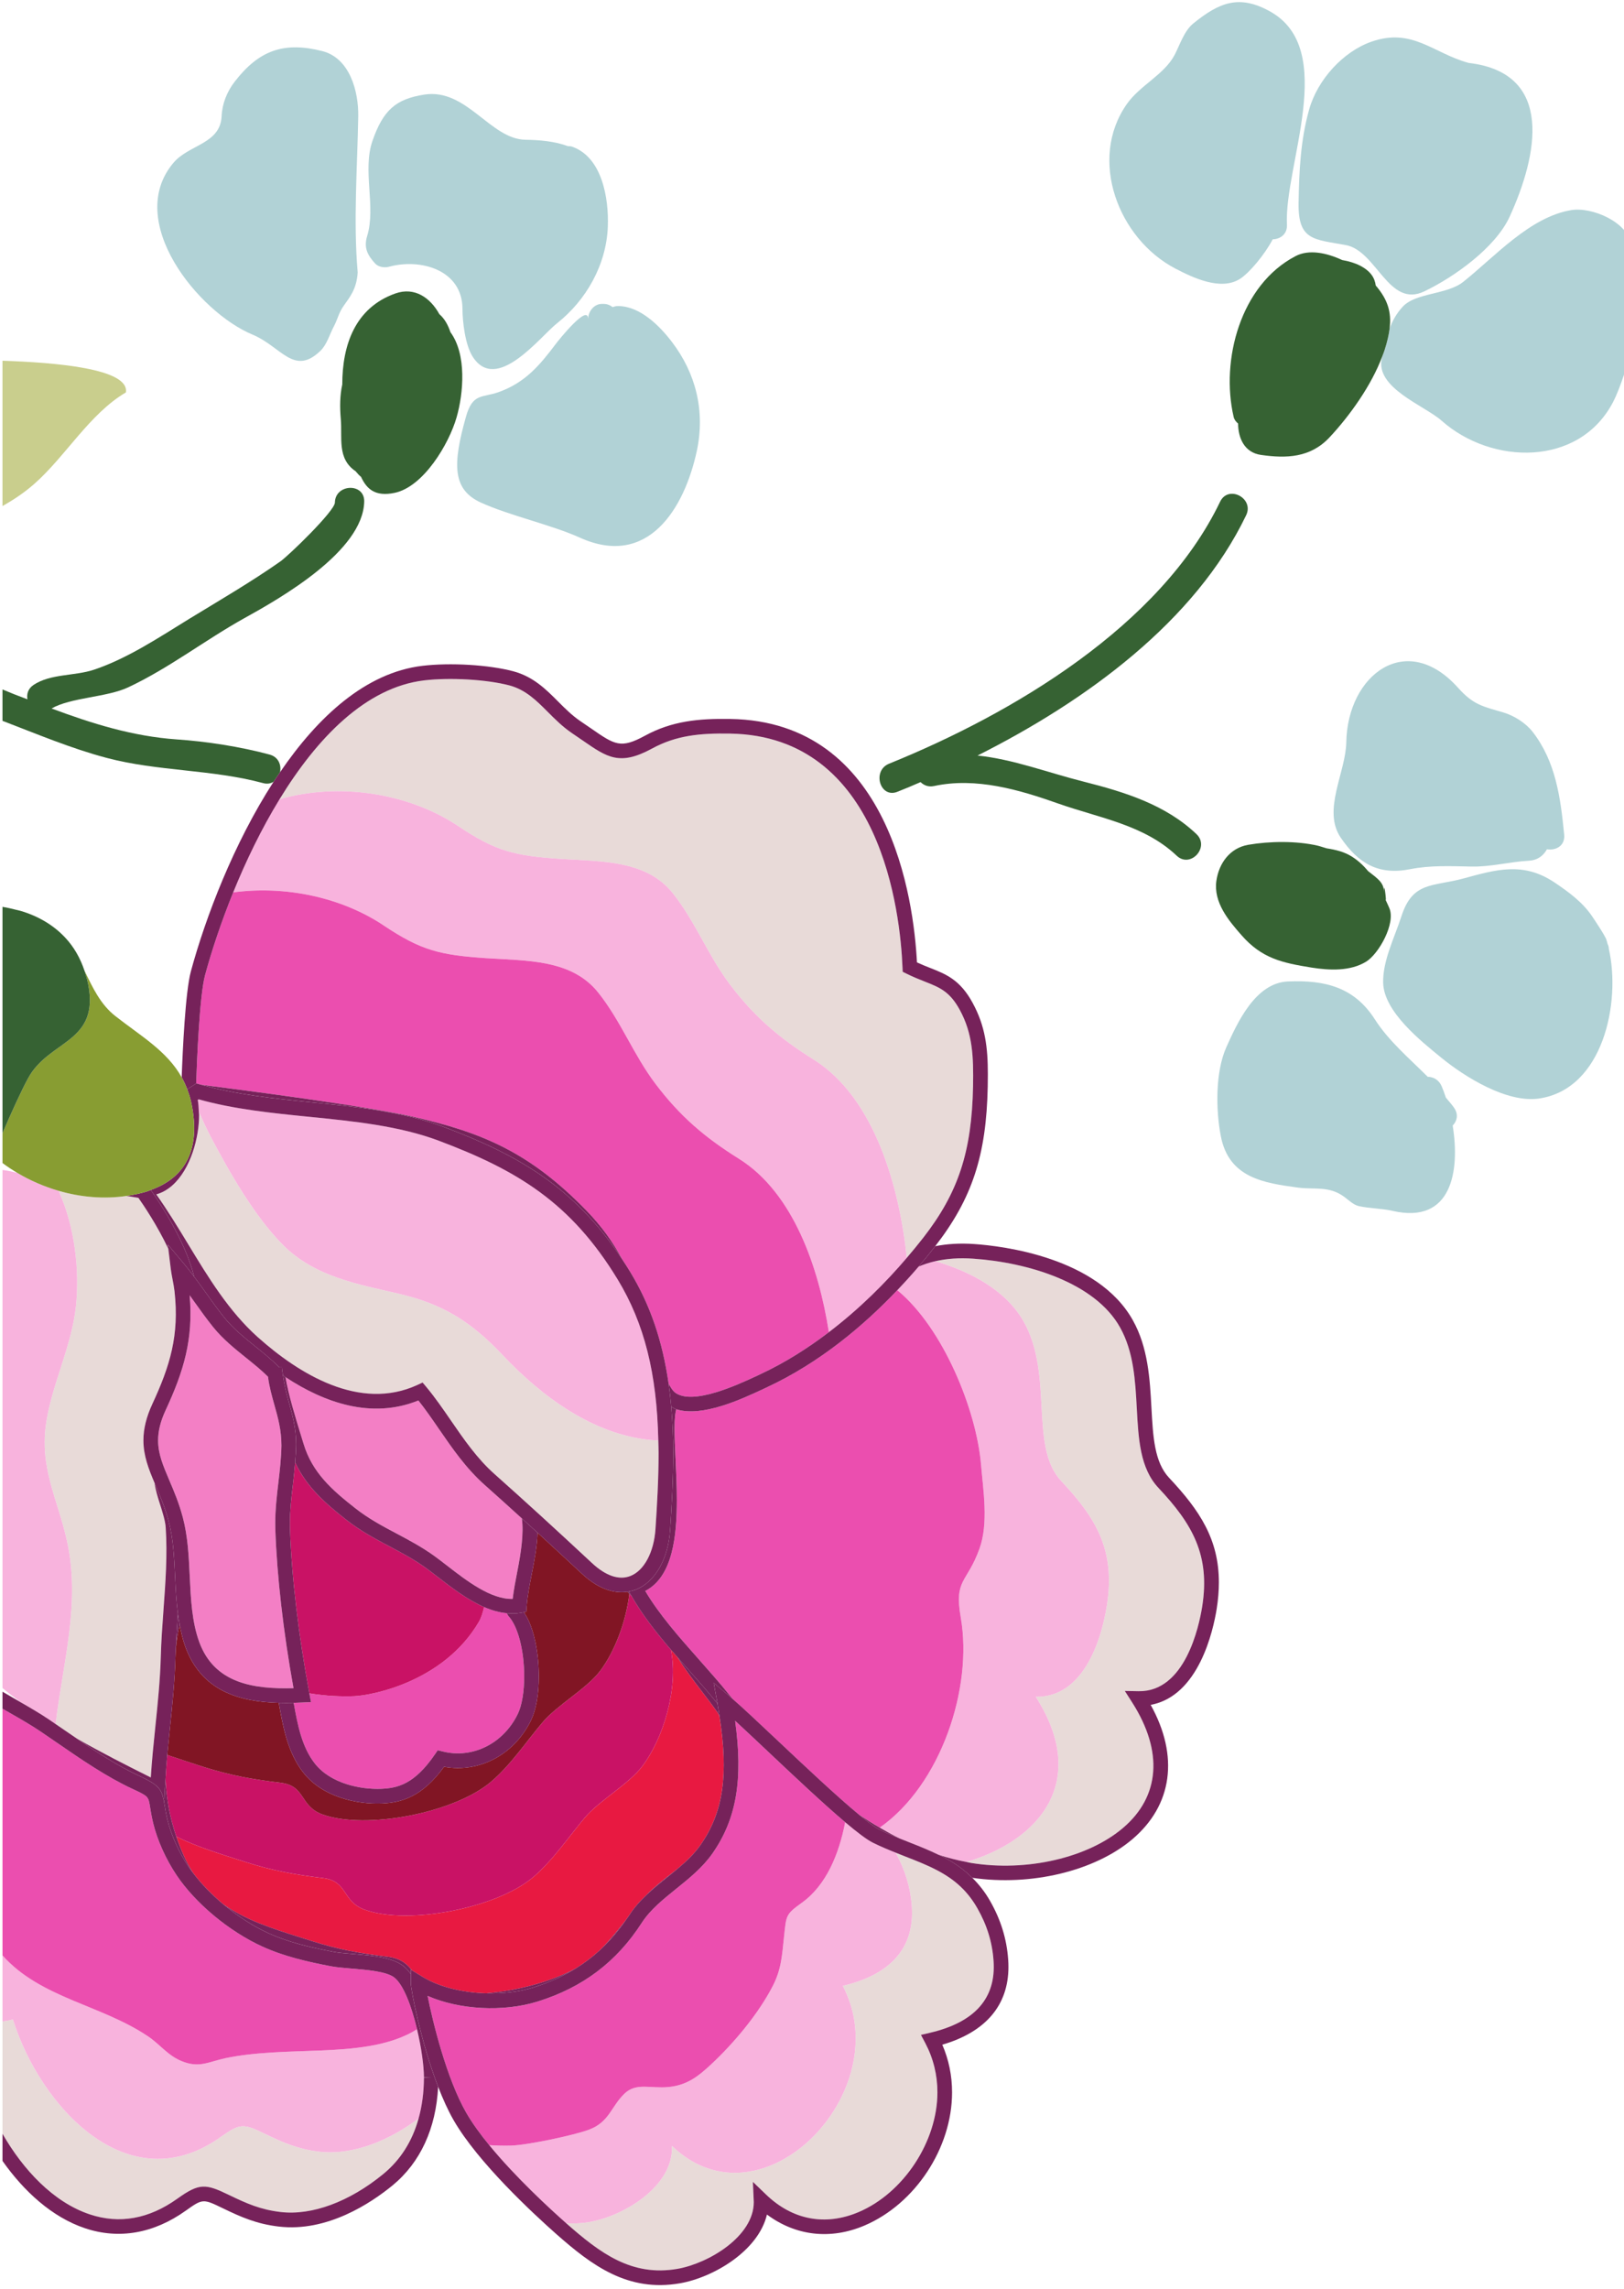
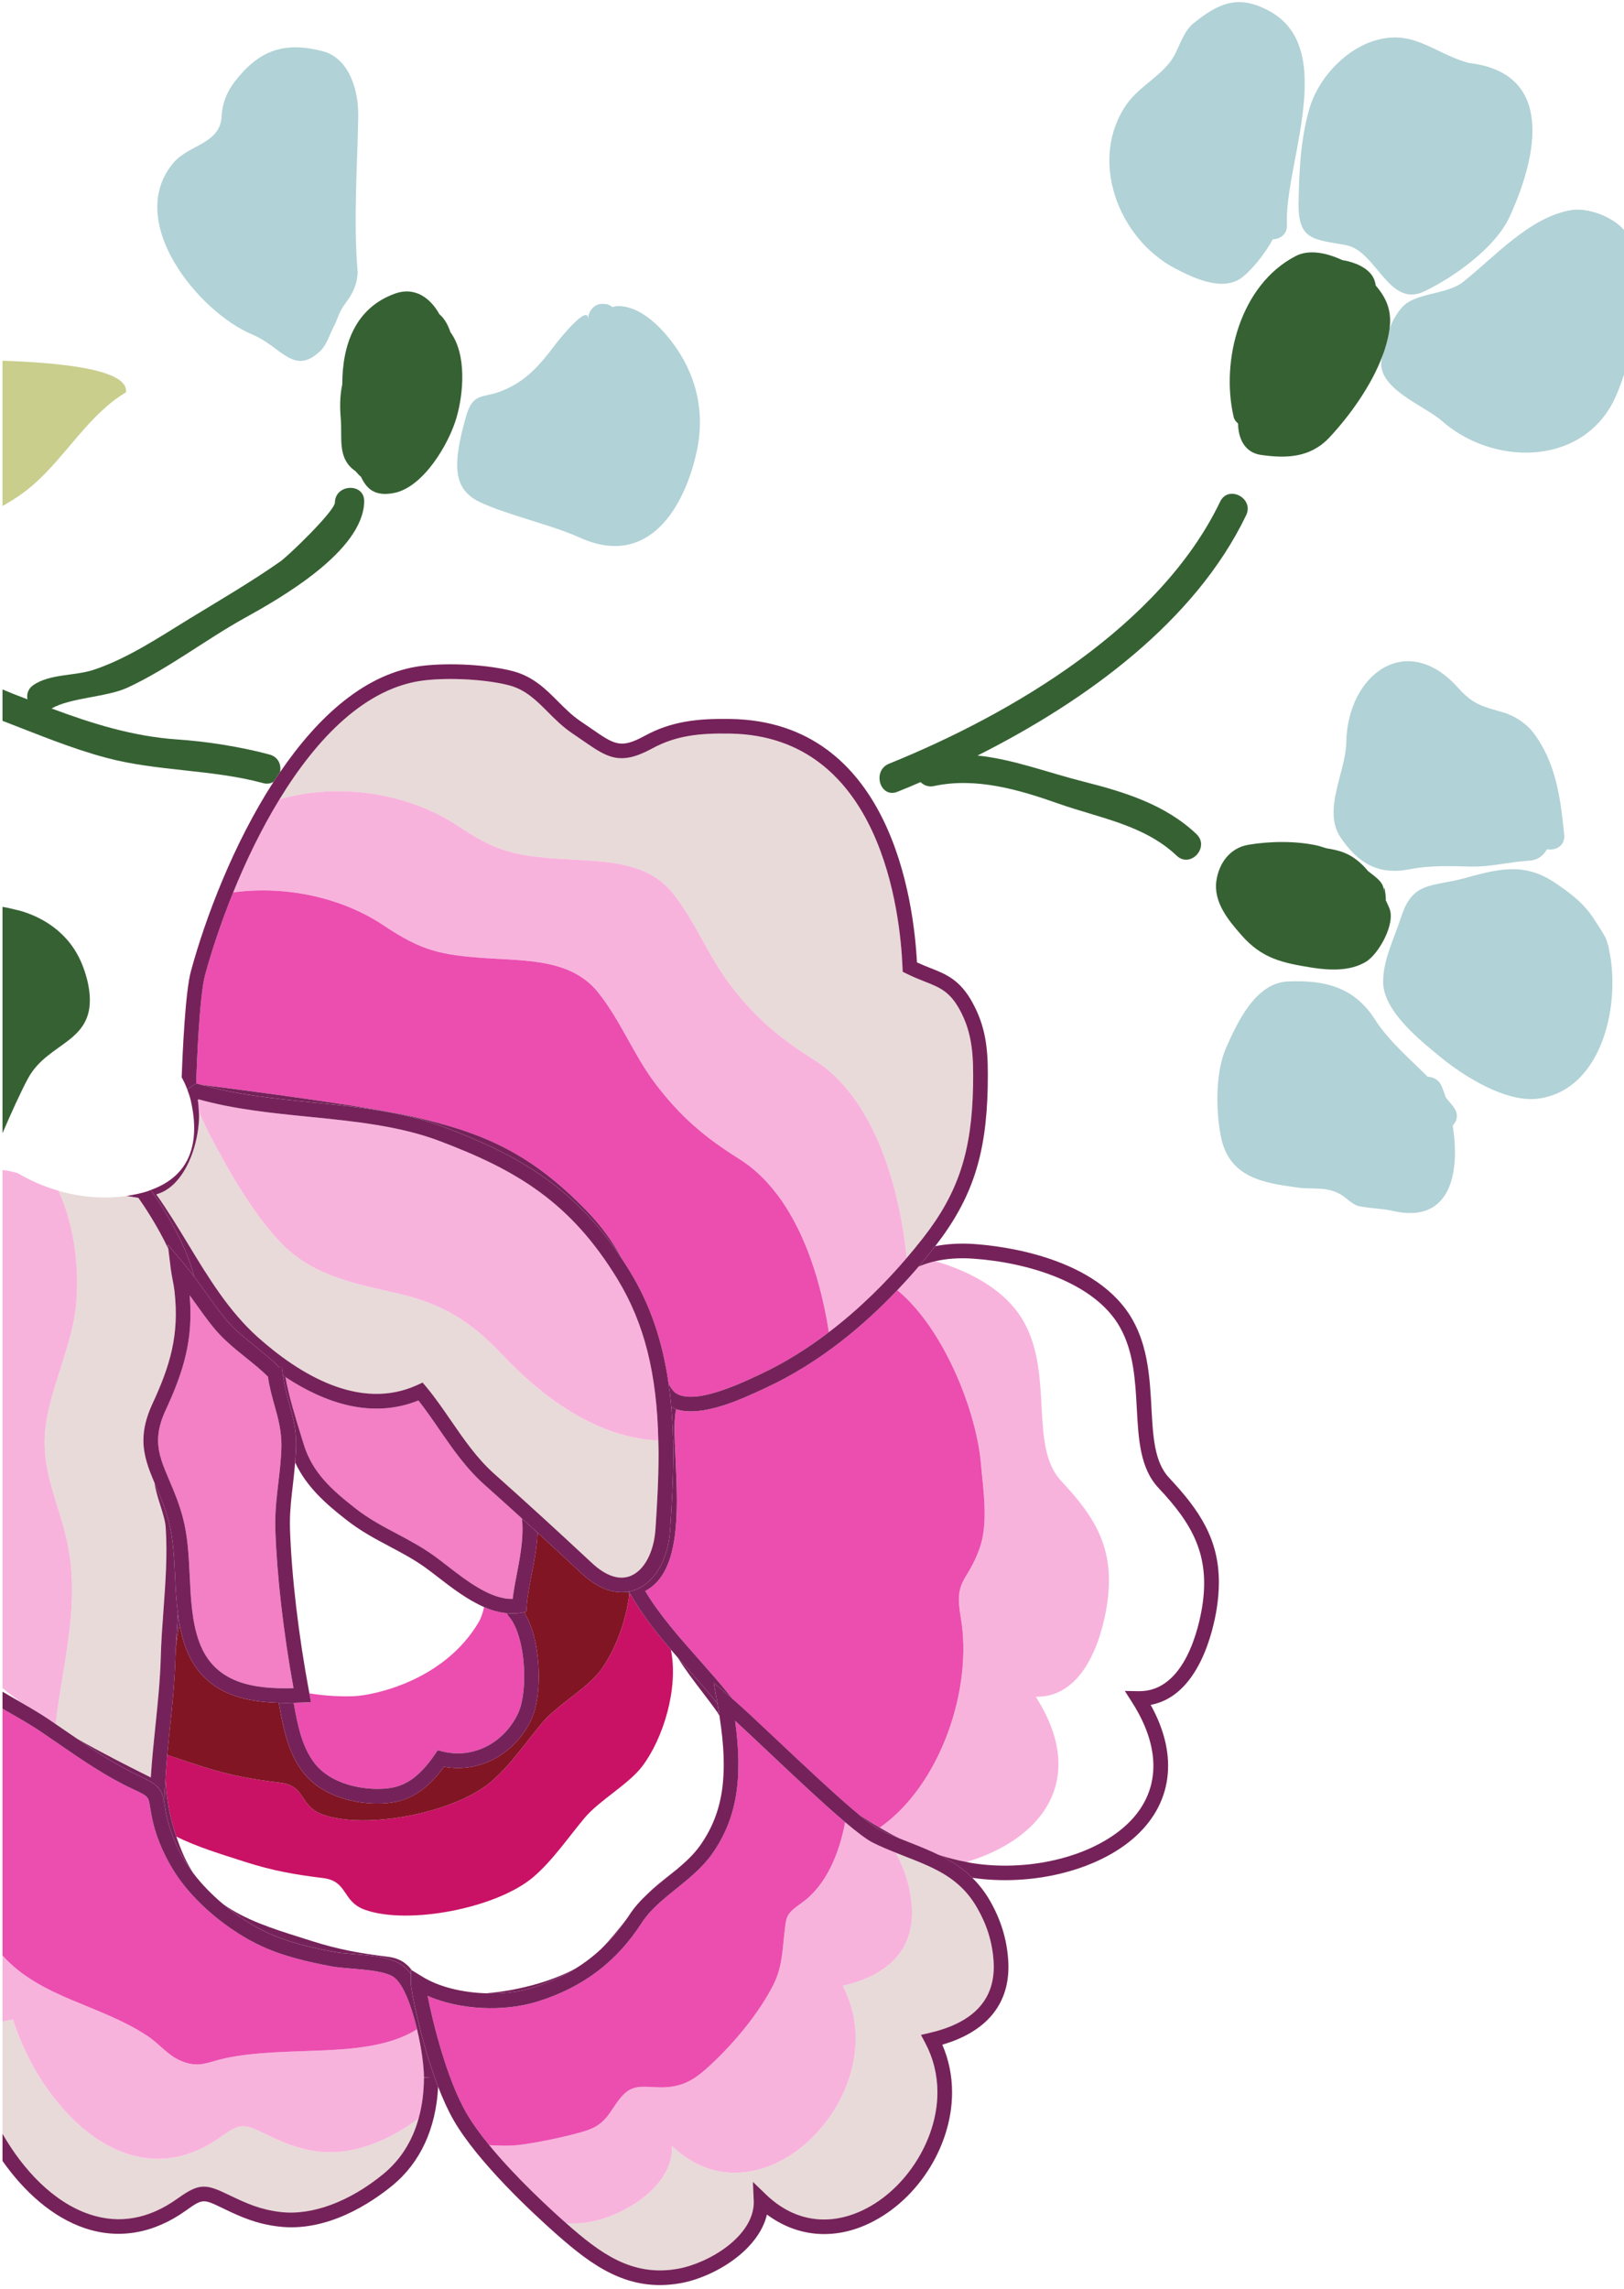
<svg xmlns="http://www.w3.org/2000/svg" width="345" height="486" viewBox="0 0 345 486" fill="none">
  <path d="M55.903 166.284C56.788 166.523 57.519 166.361 58.108 166.007C58.562 165.311 59.035 164.641 59.497 163.96C59.801 162.459 59.174 160.732 57.269 160.22C51.105 158.55 43.833 157.426 37.53 157.003C28.172 156.345 19.549 153.644 10.953 150.435C15.077 148.076 22.7 148.072 27.21 145.956C35.917 141.877 43.552 135.909 51.89 131.272C59.532 127.047 77.17 117.039 77.371 106.485C77.444 102.464 71.218 102.718 71.145 106.708C71.114 108.52 61.252 118.047 59.524 119.24C53.402 123.534 46.622 127.486 40.219 131.392C33.816 135.324 27.121 139.807 19.96 142.204C15.893 143.566 10.752 143.024 7.135 145.429C5.943 146.225 5.631 147.403 5.831 148.488C4.958 148.153 4.104 147.822 3.219 147.495C2.31 147.141 1.429 146.756 0.529 146.395V153.059C7.851 155.856 15.081 158.923 22.677 160.932C33.543 163.806 45.045 163.348 55.903 166.284Z" fill="#366233" />
-   <path d="M66.112 412.113C71.914 413.975 76.64 414.783 82.381 415.491C85.163 415.83 86.536 417.096 87.506 418.373L89.653 419.682C93.174 421.886 98.211 423.106 103.305 423.252C109.997 422.698 117.319 420.732 122.429 417.892C124.133 416.827 125.727 415.626 127.212 414.291C127.393 414.118 127.581 413.96 127.754 413.779C127.816 413.725 127.87 413.664 127.931 413.606C129.694 411.797 131.321 409.766 132.907 407.753C133.164 407.38 133.438 407.034 133.68 406.653C134.746 404.998 136.058 403.559 137.478 402.228C138.963 400.708 140.818 399.246 142.638 397.826C143.057 397.499 143.477 397.168 143.896 396.841C145.755 395.279 147.463 393.678 148.791 391.781C153.674 384.809 154.797 376.867 152.835 364.357C152.685 364.099 152.558 363.807 152.388 363.565C151.319 362.052 150.211 360.606 149.11 359.163C147.405 356.931 145.639 354.618 144.069 352.117C144.019 352.04 143.965 351.956 143.911 351.879C143.446 351.348 142.98 350.821 142.522 350.282C144.192 358.524 140.879 369.163 136.466 375.016C133.611 378.81 127.377 382.257 124.257 385.932C120.713 390.142 117.484 394.975 113.313 398.557C105.498 405.198 86.752 408.8 77.548 405.525C72.596 403.759 73.969 399.45 68.671 398.788C62.553 398.045 57.87 397.206 52.109 395.359C46.888 393.686 41.913 392.185 37.461 389.984C37.942 391.373 38.469 392.762 39.096 394.159C39.693 395.467 40.354 396.645 41.059 397.741C42.775 400.011 44.96 402.278 47.419 404.329C52.056 407.634 57.67 409.454 63.799 411.382L66.112 412.113Z" fill="#E81941" />
  <path d="M133.704 338.419C132.949 344.591 130.502 350.798 127.497 354.788C124.646 358.57 118.385 362.022 115.272 365.704C111.729 369.906 108.508 374.75 104.333 378.317C96.529 384.97 77.771 388.564 68.563 385.294C63.611 383.531 64.996 379.214 59.686 378.556C53.564 377.81 48.901 376.975 43.141 375.147C40.528 374.293 38 373.485 35.537 372.638C35.379 374.366 35.264 376.101 35.16 377.844C35.383 382.061 36.107 386.048 37.461 389.98C41.913 392.181 46.888 393.682 52.11 395.356C57.87 397.203 62.553 398.041 68.671 398.784C73.969 399.446 72.596 403.756 77.548 405.522C86.752 408.796 105.499 405.195 113.314 398.553C117.485 394.971 120.713 390.138 124.257 385.928C127.378 382.254 133.611 378.806 136.466 375.012C140.88 369.159 144.193 358.52 142.523 350.278C139.36 346.607 136.42 342.829 134.177 338.919C134.023 338.754 133.865 338.588 133.704 338.419Z" fill="#C91265" />
  <path d="M59.684 378.555C64.994 379.213 63.609 383.531 68.561 385.293C77.769 388.564 96.527 384.97 104.33 378.317C108.505 374.75 111.726 369.905 115.27 365.703C118.383 362.021 124.643 358.57 127.495 354.787C130.5 350.797 132.947 344.59 133.701 338.418C133.563 338.276 133.432 338.134 133.293 337.991C130.977 338.334 127.56 337.853 123.577 334.117C120.276 331.038 117.186 328.191 114.189 325.443C114.096 328.287 113.538 331.265 112.973 334.163C112.492 336.602 112.045 338.903 111.891 341.035L111.803 342.239L111.291 342.332C113.565 345.645 114.466 351.397 114.466 355.957C114.466 359.755 113.873 363.064 112.8 365.284C109.267 372.572 101.791 376.516 94.338 375.146C89.605 381.637 85.222 382.738 81.182 382.934C75.768 383.161 68.542 381.572 64.471 376.424C61.096 372.168 60.096 366.542 59.218 361.571C50.853 361.348 42.807 359.07 39.383 349.685C38.832 348.177 38.474 346.61 38.178 345.025L37.893 346.295C37.639 347.476 37.489 348.696 37.355 349.923C37.328 350.57 37.285 351.22 37.266 351.867C37.128 357.003 36.604 362.06 36.096 366.942C35.904 368.816 35.712 370.721 35.535 372.637C37.997 373.484 40.526 374.292 43.138 375.146C48.898 376.974 53.562 377.809 59.684 378.555Z" fill="#811524" />
  <path d="M127.754 413.778C127.581 413.959 127.392 414.117 127.211 414.29C127.396 414.125 127.573 413.948 127.754 413.778Z" fill="#76225A" />
  <path d="M132.906 407.75C131.321 409.762 129.693 411.794 127.931 413.603C129.755 411.875 131.406 409.916 132.906 407.75Z" fill="#76225A" />
  <path d="M113.299 422.017C116.646 420.974 119.682 419.6 122.43 417.888C117.32 420.728 109.997 422.694 103.306 423.248C106.761 423.348 110.24 422.971 113.299 422.017Z" fill="#76225A" />
  <path d="M146.245 354.533C145.467 353.656 144.69 352.767 143.913 351.878C143.967 351.955 144.021 352.039 144.071 352.116C145.641 354.618 147.407 356.93 149.111 359.162C150.212 360.605 151.32 362.052 152.39 363.564C152.559 363.806 152.686 364.099 152.836 364.356C152.701 363.487 152.586 362.644 152.417 361.725C152.409 361.709 152.394 361.694 152.382 361.678C150.508 359.343 148.396 356.961 146.245 354.533Z" fill="#76225A" />
  <path d="M137.48 402.229C138.827 400.963 140.266 399.797 141.69 398.654C142.444 398.042 143.179 397.442 143.898 396.842C143.479 397.169 143.06 397.499 142.64 397.827C140.82 399.246 138.966 400.709 137.48 402.229Z" fill="#76225A" />
  <path d="M37.461 389.984C36.106 386.052 35.383 382.066 35.16 377.848C35.114 378.549 35.044 379.245 35.014 379.942L34.906 382.339L34.786 382.281C34.848 382.577 34.902 382.881 34.96 383.231C35.083 384.024 35.241 385.025 35.552 386.329C36.356 389.646 38.011 393.332 40.093 396.43C40.385 396.868 40.728 397.303 41.059 397.742C40.354 396.645 39.693 395.468 39.096 394.159C38.469 392.763 37.942 391.374 37.461 389.984Z" fill="#76225A" />
  <path d="M87.506 418.37C86.536 417.092 85.163 415.826 82.381 415.488C76.64 414.78 71.914 413.972 66.112 412.109L63.799 411.378C57.67 409.45 52.056 407.63 47.419 404.325C50.393 406.807 53.722 408.973 56.969 410.462C61.14 412.363 65.558 413.429 70.902 414.449C71.957 414.649 73.369 414.761 74.896 414.887C78.81 415.211 83.246 415.58 85.628 417.404C86.209 417.846 86.756 418.451 87.271 419.155V418.22L87.506 418.37Z" fill="#76225A" />
  <path d="M134.178 338.919C133.993 338.588 133.762 338.265 133.581 337.934C133.485 337.953 133.397 337.976 133.297 337.992C133.435 338.134 133.566 338.276 133.704 338.419C133.866 338.588 134.024 338.753 134.178 338.919Z" fill="#76225A" />
  <path d="M38.182 345.028C38.039 344.255 37.897 343.478 37.793 342.693C37.62 345.113 37.466 347.526 37.358 349.927C37.493 348.699 37.643 347.48 37.897 346.298L38.182 345.028Z" fill="#76225A" />
  <path d="M81.04 379.822C84.357 379.661 87.97 378.964 92.376 372.527L92.988 371.634L94.042 371.896C100.387 373.492 106.948 370.218 109.995 363.923C110.857 362.149 111.354 359.244 111.354 355.958C111.354 350.413 110.007 345.265 108.002 343.144L107.625 342.533C106.005 342.379 104.404 341.917 102.838 341.236C102.569 342.421 102.226 343.518 101.738 344.36C94.319 357.031 79.162 359.986 75.245 360.156C72.729 360.264 69.169 360.137 65.718 359.552C65.726 359.586 65.73 359.625 65.737 359.663L66.068 361.418L64.283 361.503C63.656 361.533 63.021 361.56 62.39 361.576C63.213 366.235 64.133 370.984 66.911 374.493C70.262 378.726 76.615 380.011 81.04 379.822Z" fill="#EB4EAF" />
-   <path d="M75.245 360.156C79.162 359.987 94.319 357.032 101.737 344.361C102.226 343.518 102.569 342.421 102.838 341.236C99.317 339.701 95.981 337.157 93.068 334.903C92.164 334.202 91.306 333.541 90.502 332.956C87.978 331.132 85.453 329.793 82.783 328.377C79.743 326.764 76.599 325.098 73.529 322.682C69.196 319.288 65.129 315.748 62.693 310.527C62.566 312.135 62.405 313.678 62.231 315.156C61.897 317.988 61.585 320.658 61.585 323.475L61.6 324.594C61.947 334.814 63.413 347.224 65.718 359.552C69.169 360.137 72.728 360.264 75.245 360.156Z" fill="#C91265" />
  <path d="M107.627 342.534L108.004 343.146C110.009 345.266 111.356 350.414 111.356 355.959C111.356 359.245 110.86 362.15 109.998 363.924C106.95 370.219 100.389 373.494 94.044 371.897L92.99 371.635L92.378 372.528C87.973 378.965 84.359 379.662 81.043 379.823C76.618 380.012 70.265 378.727 66.913 374.494C64.135 370.985 63.215 366.236 62.392 361.577C61.334 361.604 60.276 361.604 59.221 361.573C60.099 366.544 61.099 372.17 64.474 376.426C68.545 381.574 75.771 383.163 81.185 382.936C85.225 382.74 89.608 381.639 94.341 375.148C101.794 376.518 109.27 372.574 112.803 365.286C113.876 363.066 114.469 359.757 114.469 355.959C114.469 351.399 113.568 345.647 111.294 342.334L110.617 342.457C109.617 342.638 108.62 342.622 107.627 342.534Z" fill="#76225A" />
  <path d="M63.96 304.865L64.491 306.585C66.342 312.71 70.552 316.389 75.454 320.233C78.309 322.48 81.191 324.004 84.242 325.624C86.89 327.028 89.625 328.479 92.33 330.433C93.158 331.034 94.043 331.719 94.974 332.438C99.145 335.663 104.251 339.618 108.907 339.503C109.134 337.567 109.53 335.536 109.915 333.562C110.688 329.622 111.289 325.543 110.858 322.407C108.187 319.983 105.567 317.616 102.97 315.308C99.006 311.794 96.07 307.527 93.231 303.398C91.769 301.274 90.376 299.251 88.879 297.369C78.909 301.394 68.885 297.834 60.647 292.413C61.209 295.926 62.879 301.355 63.96 304.865Z" fill="#F37FC5" />
  <path d="M61.301 297.516C62.09 300.321 62.905 303.222 62.905 306.693C62.886 308.059 62.798 309.306 62.697 310.529C65.133 315.751 69.2 319.291 73.533 322.685C76.604 325.101 79.747 326.767 82.787 328.379C85.458 329.795 87.982 331.135 90.506 332.958C91.31 333.543 92.168 334.205 93.072 334.905C95.985 337.16 99.321 339.704 102.842 341.239C104.408 341.92 106.009 342.382 107.629 342.536C108.622 342.624 109.618 342.64 110.619 342.459L111.296 342.336L111.808 342.243L111.896 341.039C112.05 338.907 112.496 336.606 112.977 334.167C113.543 331.269 114.101 328.291 114.193 325.447C113.07 324.424 111.958 323.408 110.861 322.411C111.292 325.547 110.692 329.626 109.918 333.566C109.533 335.54 109.137 337.572 108.91 339.508C104.254 339.623 99.148 335.667 94.977 332.443C94.046 331.723 93.161 331.038 92.334 330.438C89.629 328.483 86.893 327.033 84.246 325.628C81.194 324.008 78.312 322.485 75.457 320.237C70.555 316.393 66.345 312.715 64.494 306.589L63.964 304.869C62.882 301.36 61.212 295.931 60.651 292.417C60.474 292.302 60.296 292.187 60.119 292.067C60.37 293.91 60.785 295.688 61.301 297.516Z" fill="#76225A" />
-   <path d="M217.506 280.677C223.859 292.028 218.595 307.169 225.448 314.472C232.878 322.376 237.011 329.163 235.129 340.965C233.917 348.606 230.004 360.462 220.034 360.273C231.531 378.266 220.788 390.775 205.312 395.358C205.647 395.423 205.986 395.512 206.324 395.57C218.137 397.482 231.1 394.488 238.577 388.128C246.423 381.448 247.158 371.898 240.516 361.489L238.95 359.042L241.859 359.096C251.744 359.284 254.719 345.378 255.396 341.107C257.124 330.183 253.283 323.561 246.099 315.927C242.186 311.76 241.851 305.58 241.497 299.035C241.178 293.132 240.847 287.025 237.934 281.839C232.601 272.307 218.333 268.056 206.763 267.255C203.692 267.04 201.068 267.255 198.709 267.79C206.436 270.083 213.801 274.081 217.506 280.677Z" fill="#E8DAD8" />
  <path d="M208.404 310.895C208.874 316.436 210.032 323.408 208.1 328.799C205.399 336.298 202.671 335.186 204.114 343.501C206.707 358.408 199.897 378.983 186.887 388.075C188.28 388.883 189.684 389.66 191.1 390.368C191.893 390.688 192.694 391.011 193.475 391.315C195.518 392.111 197.457 392.908 199.35 393.828C201.34 394.485 203.333 394.986 205.315 395.363C220.791 390.78 231.534 378.271 220.036 360.278C230.006 360.467 233.919 348.611 235.131 340.97C237.013 329.168 232.881 322.381 225.45 314.477C218.597 307.174 223.861 292.033 217.508 280.681C213.803 274.086 206.438 270.088 198.712 267.795C197.449 268.08 196.272 268.476 195.148 268.945C193.767 270.569 192.239 272.251 190.623 273.951C200.455 282.024 207.442 299.551 208.404 310.895Z" fill="#F8B3DD" />
  <path d="M143.511 309.74C143.642 312.514 143.784 315.508 143.784 318.471C143.784 326.009 142.976 334.786 137.073 337.814C140.029 342.824 144.365 347.715 148.575 352.467C150.76 354.933 152.907 357.357 154.812 359.735C155.081 360.07 155.374 360.416 155.651 360.755C157.913 362.721 161.319 365.926 165.274 369.655C170.819 374.884 177.799 381.46 182.528 385.362C183.963 386.312 185.414 387.22 186.884 388.075C199.894 378.982 206.704 358.408 204.111 343.501C202.668 335.186 205.396 336.298 208.097 328.799C210.029 323.408 208.871 316.435 208.401 310.894C207.439 299.551 200.451 282.024 190.62 273.951C183.475 281.474 174.132 289.377 162.769 294.645L162.327 294.853C157.544 297.092 149.187 300.986 143.661 299.239C143.449 299.99 143.295 301.179 143.295 303.333C143.295 305.2 143.399 307.389 143.511 309.74Z" fill="#EB4EAF" />
  <path d="M195.146 268.945C196.269 268.475 197.447 268.079 198.709 267.794C201.068 267.259 203.692 267.044 206.763 267.259C218.333 268.06 232.601 272.312 237.934 281.843C240.847 287.03 241.178 293.136 241.497 299.039C241.851 305.584 242.186 311.764 246.099 315.931C253.283 323.565 257.123 330.187 255.396 341.111C254.718 345.382 251.744 359.288 241.859 359.1L238.95 359.046L240.516 361.493C247.157 371.902 246.422 381.452 238.576 388.132C231.1 394.492 218.137 397.486 206.324 395.574C205.985 395.516 205.647 395.427 205.312 395.362C203.33 394.985 201.337 394.485 199.348 393.827C199.763 394.023 200.19 394.192 200.598 394.412C202.926 395.635 204.869 397.067 206.547 398.725C219.022 400.545 232.616 397.294 240.593 390.502C249.043 383.31 250.524 372.933 244.448 362.005C254.707 360.116 257.75 346.129 258.474 341.6C258.782 339.649 258.936 337.767 258.936 336.009C258.936 326.87 254.891 320.737 248.369 313.799C245.233 310.463 244.945 305.091 244.606 298.869C244.283 292.901 243.917 286.137 240.651 280.323C233.178 266.963 212.988 264.57 206.978 264.154C203.846 263.939 201.129 264.127 198.674 264.612C198.632 264.658 198.605 264.712 198.563 264.762C197.528 266.093 196.369 267.502 195.146 268.945Z" fill="#76225A" />
  <path d="M142.356 324.874C141.952 331.065 139.162 335.917 135.084 337.529C134.672 337.691 134.152 337.833 133.579 337.937C133.76 338.268 133.991 338.591 134.176 338.922C136.419 342.832 139.359 346.61 142.521 350.281C142.979 350.82 143.445 351.347 143.91 351.878C144.688 352.767 145.465 353.656 146.242 354.533C148.393 356.961 150.506 359.343 152.38 361.678C152.391 361.694 152.407 361.709 152.414 361.725C152.407 361.678 152.407 361.636 152.395 361.594L151.618 357.33L154.931 360.124C155.135 360.297 155.42 360.551 155.65 360.755C155.373 360.416 155.081 360.07 154.811 359.735C152.907 357.357 150.76 354.933 148.574 352.467C144.365 347.715 140.028 342.824 137.073 337.814C142.975 334.786 143.783 326.009 143.783 318.471C143.783 315.508 143.641 312.514 143.51 309.74C143.399 307.389 143.295 305.2 143.295 303.333C143.295 301.179 143.449 299.99 143.66 299.239C143.276 299.116 142.952 298.889 142.595 298.712C142.864 301.817 143.022 305.053 143.022 308.528C143.022 314.184 142.683 319.964 142.356 324.874Z" fill="#76225A" />
  <path d="M182.529 385.363C184.36 386.875 185.884 388.026 186.811 388.484C188.231 389.192 189.666 389.792 191.098 390.369C189.682 389.661 188.277 388.884 186.884 388.076C185.414 387.222 183.964 386.314 182.529 385.363Z" fill="#76225A" />
  <path d="M97.391 175.439C105.39 180.819 109.415 181.727 119.115 182.381C127.769 182.958 137.339 182.585 142.995 189.742C147.77 195.791 150.441 202.909 155.066 209.039C160.338 215.996 165.609 220.459 172.816 224.961C185.991 233.184 191.155 252.589 192.633 267.087C193.879 265.625 195.057 264.194 196.107 262.847C203.572 253.277 206.446 244.554 206.712 230.652C206.82 224.334 206.643 219.49 203.895 214.441C201.76 210.52 199.639 209.681 196.426 208.411C195.253 207.95 193.987 207.446 192.59 206.753L191.763 206.345L191.725 205.426C191.255 193.909 187.226 156.285 155.101 155.769C148.655 155.661 143.63 156.154 138.505 158.951C131.652 162.672 129.02 160.856 123.779 157.227L121.543 155.7C119.523 154.33 117.911 152.718 116.353 151.152C113.944 148.739 111.67 146.461 108.214 145.538C103.432 144.276 95.644 143.818 90.099 144.472C77.705 145.957 67.343 156.689 59.374 169.725C72.014 166.07 86.844 168.39 97.391 175.439Z" fill="#E8DAD8" />
  <path d="M81.526 196.513C89.545 201.877 93.555 202.781 103.255 203.446C111.909 204.02 121.474 203.647 127.131 210.807C131.925 216.845 134.588 223.959 139.217 230.085C144.481 237.057 149.768 241.532 156.955 246.023C168.584 253.28 173.959 269.249 176.087 282.858C182.713 277.818 188.269 272.2 192.633 267.082C191.155 252.583 185.991 233.179 172.816 224.956C165.609 220.454 160.338 215.99 155.066 209.034C150.441 202.904 147.771 195.785 142.996 189.737C137.339 182.58 127.77 182.953 119.116 182.376C109.415 181.721 105.39 180.813 97.391 175.434C86.844 168.385 72.014 166.065 59.374 169.72C55.515 176.031 52.221 182.86 49.539 189.479C60.671 187.982 72.63 190.552 81.526 196.513Z" fill="#F8B3DD" />
  <path d="M42.404 230.244C42.554 230.29 42.712 230.313 42.862 230.356C51.285 231.422 77.658 234.823 87.789 237.136C102.346 240.456 112.523 244.624 124.621 257.098C127.776 260.354 130.173 263.682 132.182 267.407C132.751 268.272 133.321 269.15 133.879 270.073C138.108 277.03 140.736 284.672 142.032 293.791C142.479 294.615 142.914 295.296 143.314 295.619C147 298.582 156.816 293.991 161.006 292.037L161.456 291.821C166.801 289.339 171.669 286.226 176.086 282.863C173.958 269.254 168.583 253.285 156.954 246.028C149.767 241.538 144.48 237.063 139.216 230.09C134.587 223.964 131.924 216.85 127.13 210.812C121.473 203.652 111.908 204.025 103.254 203.452C93.553 202.786 89.544 201.882 81.525 196.518C72.629 190.557 60.67 187.987 49.538 189.484C46.983 195.79 44.963 201.885 43.554 207.072C42.388 211.386 41.823 225.411 41.665 230.082L41.723 230.044L42.404 230.244Z" fill="#EB4EAF" />
  <path d="M40.548 206.26C39.375 210.593 38.801 223.137 38.597 228.759C39.04 229.551 39.436 230.39 39.771 231.291L41.668 230.082C41.826 225.411 42.391 211.386 43.557 207.072C44.965 201.885 46.986 195.79 49.541 189.484C52.223 182.865 55.516 176.035 59.376 169.725C67.345 156.688 77.707 145.957 90.101 144.471C95.645 143.817 103.434 144.275 108.216 145.537C111.672 146.461 113.946 148.739 116.355 151.151C117.913 152.717 119.525 154.33 121.545 155.699L123.781 157.227C129.022 160.856 131.654 162.672 138.507 158.951C143.632 156.154 148.657 155.661 155.103 155.769C187.228 156.284 191.257 193.909 191.726 205.425L191.765 206.345L192.592 206.753C193.989 207.445 195.255 207.949 196.428 208.411C199.641 209.681 201.762 210.52 203.897 214.441C206.645 219.489 206.821 224.334 206.714 230.652C206.448 244.554 203.574 253.277 196.109 262.847C195.059 264.193 193.881 265.625 192.635 267.087C188.271 272.205 182.715 277.823 176.089 282.863C171.671 286.226 166.804 289.339 161.459 291.821L161.009 292.037C156.819 293.991 147.003 298.582 143.317 295.619C142.916 295.296 142.482 294.615 142.035 293.791C142.262 295.384 142.455 297.02 142.597 298.713C142.955 298.89 143.278 299.117 143.663 299.24C149.188 300.987 157.546 297.093 162.329 294.853L162.771 294.645C174.134 289.378 183.477 281.474 190.622 273.952C192.238 272.251 193.766 270.569 195.147 268.946C196.371 267.503 197.529 266.094 198.564 264.763C198.606 264.713 198.633 264.659 198.676 264.613C206.518 254.508 209.55 245.301 209.831 230.71C209.846 229.821 209.857 228.951 209.857 228.105C209.857 222.41 209.315 217.885 206.629 212.956C203.959 208.034 200.996 206.868 197.567 205.514C196.705 205.171 195.786 204.814 194.797 204.356C194.112 191.173 189.156 153.198 155.156 152.66C148.396 152.544 142.728 153.102 137.018 156.215C131.85 159.024 130.638 158.185 125.555 154.668C124.858 154.187 124.108 153.672 123.285 153.118C121.515 151.917 120.014 150.412 118.56 148.954C115.966 146.353 113.284 143.663 109.013 142.528C103.818 141.158 95.711 140.674 89.731 141.378C77.707 142.817 67.56 152.152 59.499 163.961C59.037 164.642 58.564 165.311 58.11 166.008C49.637 179.11 43.661 194.794 40.548 206.26Z" fill="#76225A" />
  <path d="M87.791 237.132C77.659 234.819 51.286 231.418 42.863 230.352C50.144 232.43 58.209 233.257 66.024 234.038C75.601 235 85.505 235.993 94.313 239.298C110.12 245.243 122.11 252.15 132.184 267.403C130.175 263.678 127.778 260.35 124.623 257.094C112.525 244.62 102.347 240.453 87.791 237.132Z" fill="#76225A" />
  <path d="M54.765 283.931C63.449 291.688 76.382 299.738 88.688 294.062L89.773 293.562L90.538 294.474C92.412 296.717 94.132 299.218 95.794 301.635C98.526 305.61 101.355 309.715 105.037 312.982C111.555 318.785 118.12 324.776 125.704 331.844C128.67 334.626 131.518 335.588 133.934 334.63C136.84 333.483 138.925 329.57 139.244 324.664C139.571 319.804 139.906 314.09 139.906 308.526C139.906 307.603 139.864 306.749 139.845 305.856C139.179 305.829 138.571 305.798 138.117 305.756C125.835 304.532 115.015 296.456 106.796 287.759C100 280.572 94.067 276.866 84.52 274.661C75.951 272.676 66.736 271.075 59.998 264.245C53.991 258.15 48.774 248.977 44.803 241.477C43.891 239.738 43.048 237.891 42.228 236.017C42.24 236.267 42.294 236.468 42.294 236.725C42.294 241.539 40.501 248.292 36.553 251.747C35.518 252.652 34.387 253.279 33.194 253.61C35.645 257.061 37.853 260.701 40.005 264.245C44.229 271.214 48.6 278.421 54.765 283.931Z" fill="#E8DAD8" />
  <path d="M60.003 264.244C66.74 271.074 75.956 272.675 84.525 274.661C94.072 276.865 100.005 280.571 106.801 287.759C115.02 296.455 125.84 304.531 138.122 305.755C138.576 305.797 139.184 305.828 139.85 305.855C139.549 291.653 136.875 280.994 131.223 271.682C121.222 255.233 109.713 248.422 93.218 242.215C84.791 239.049 75.094 238.079 65.713 237.14C57.837 236.351 49.694 235.535 42.21 233.427L42.007 233.558C42.16 234.293 42.203 235.147 42.233 236.016C43.053 237.89 43.896 239.737 44.808 241.477C48.779 248.976 53.996 258.149 60.003 264.244Z" fill="#F8B3DD" />
  <path d="M33.198 253.61C34.391 253.279 35.522 252.652 36.557 251.748C40.505 248.293 42.298 241.54 42.298 236.726C42.298 236.468 42.244 236.268 42.233 236.018C42.202 235.148 42.16 234.294 42.006 233.559L42.21 233.428C49.694 235.537 57.836 236.353 65.712 237.141C75.094 238.08 84.79 239.05 93.217 242.217C109.713 248.423 121.222 255.234 131.222 271.684C136.875 280.995 139.549 291.654 139.849 305.856C139.868 306.749 139.911 307.603 139.911 308.527C139.911 314.091 139.576 319.805 139.249 324.665C138.929 329.571 136.844 333.484 133.939 334.631C131.522 335.589 128.675 334.627 125.708 331.845C118.124 324.776 111.56 318.785 105.041 312.983C101.359 309.716 98.531 305.61 95.799 301.635C94.136 299.219 92.417 296.718 90.543 294.474L89.777 293.562L88.692 294.063C76.386 299.738 63.454 291.689 54.769 283.931C48.605 278.421 44.234 271.214 40.009 264.246C37.858 260.702 35.649 257.062 33.198 253.61ZM41.24 271.079C42.114 272.249 42.972 273.43 43.803 274.593C45.084 276.382 46.358 278.167 47.701 279.833C49.544 282.115 51.933 284.039 54.242 285.901C55.981 287.294 57.774 288.741 59.348 290.346L59.887 290.338C59.91 290.934 60.041 291.492 60.118 292.066C60.295 292.185 60.472 292.3 60.649 292.416C68.887 297.837 78.91 301.397 88.88 297.372C90.377 299.253 91.77 301.277 93.232 303.401C96.072 307.53 99.008 311.797 102.971 315.311C105.569 317.619 108.189 319.986 110.859 322.41C111.956 323.406 113.068 324.422 114.192 325.446C117.189 328.193 120.279 331.041 123.58 334.119C127.563 337.855 130.98 338.336 133.296 337.994C133.396 337.978 133.485 337.955 133.581 337.936C134.154 337.832 134.674 337.69 135.085 337.528C139.164 335.916 141.954 331.064 142.358 324.872C142.685 319.963 143.023 314.183 143.023 308.527C143.023 305.052 142.866 301.816 142.596 298.711C142.454 297.018 142.262 295.383 142.035 293.79C140.738 284.67 138.11 277.028 133.881 270.071C133.323 269.148 132.754 268.271 132.184 267.405C122.11 252.152 110.121 245.245 94.314 239.3C85.506 235.995 75.601 235.002 66.024 234.04C58.209 233.259 50.144 232.432 42.864 230.354C42.714 230.311 42.556 230.288 42.406 230.242L41.725 230.042L41.667 230.081L39.77 231.289C40.066 232.089 40.355 232.897 40.555 233.801C42.541 242.659 40.44 249.666 32.032 252.671C33.741 255.084 39.351 263.418 41.24 271.079Z" fill="#76225A" />
  <path d="M32.029 377.417C32.26 373.761 32.633 370.14 32.999 366.623C33.499 361.794 34.019 356.804 34.153 351.786C34.242 348.477 34.488 345.141 34.731 341.789C35.15 336.056 35.589 330.126 35.196 324.347C35.108 322.942 34.557 321.211 34.026 319.533C33.534 317.979 33.034 316.382 32.822 314.862C31.575 311.926 30.463 309.098 30.463 305.839C30.463 303.399 31.083 300.879 32.353 298.135C36.131 289.99 38.105 283.521 37.074 274.202C36.985 273.405 36.82 272.536 36.658 271.693C36.504 270.893 36.358 270.119 36.278 269.442L35.754 265.167C33.426 260.222 30.433 255.809 29.401 254.351C28.859 254.262 27.935 254.112 26.873 253.939C22.11 254.643 17.157 254.216 12.448 252.85C15.88 260.353 16.934 269.631 16.13 277.353C15.222 285.776 11.251 293.426 9.877 301.645C8.238 311.568 12.174 317.963 14.222 327.152C17.173 340.412 13.325 353.137 11.816 366.077L13.833 367.454C14.66 368.028 15.499 368.597 16.338 369.167C21.629 372.191 27.027 374.919 32.029 377.417Z" fill="#E8DAD8" />
  <path d="M10.384 365.096L11.819 366.081C13.328 353.141 17.175 340.416 14.224 327.156C12.177 317.968 8.241 311.572 9.88 301.649C11.254 293.43 15.225 285.78 16.133 277.357C16.937 269.635 15.883 260.357 12.45 252.854C9.376 251.958 6.417 250.68 3.689 249.056C2.531 248.752 1.499 248.548 0.53 248.421L0.53 358.424C1.757 359.459 3.046 360.456 4.362 361.437C6.405 362.607 8.479 363.815 10.384 365.096Z" fill="#F8B3DD" />
  <path d="M35.015 379.94C35.046 379.243 35.115 378.547 35.161 377.847C35.265 376.103 35.38 374.368 35.538 372.64C35.715 370.724 35.908 368.819 36.1 366.946C36.608 362.063 37.131 357.007 37.27 351.87C37.289 351.223 37.331 350.573 37.358 349.926C37.466 347.525 37.62 345.113 37.793 342.692C37.458 340.084 37.32 337.432 37.197 334.827C36.996 330.633 36.808 326.674 35.827 323.003C35.065 320.14 34.076 317.816 33.114 315.565C33.014 315.327 32.922 315.1 32.825 314.865C33.037 316.385 33.537 317.982 34.03 319.536C34.561 321.214 35.111 322.945 35.2 324.35C35.592 330.129 35.154 336.059 34.734 341.792C34.492 345.144 34.245 348.48 34.157 351.789C34.022 356.806 33.503 361.797 33.002 366.626C32.637 370.143 32.264 373.764 32.033 377.419C27.031 374.922 21.632 372.194 16.341 369.17C20.643 372.102 25.03 374.968 29.405 376.996C33.491 378.897 34.284 379.728 34.788 382.279L34.907 382.337L35.015 379.94Z" fill="#76225A" />
  <path d="M35.755 265.167L35.644 264.252L39.014 268.253C39.78 269.165 40.515 270.12 41.238 271.078C39.349 263.417 33.739 255.082 32.031 252.669C31.807 252.75 31.626 252.858 31.392 252.931C29.922 253.401 28.406 253.712 26.874 253.939C27.936 254.112 28.86 254.263 29.402 254.351C30.434 255.809 33.427 260.223 35.755 265.167Z" fill="#76225A" />
  <path d="M33.583 305.838C33.583 308.716 34.641 311.198 35.977 314.338C36.935 316.577 38.02 319.121 38.835 322.199C39.901 326.189 40.109 330.507 40.305 334.678C40.532 339.441 40.767 344.367 42.314 348.619C45.508 357.376 53.681 358.7 62.353 358.458C60.191 346.533 58.825 334.608 58.49 324.696L58.475 323.473C58.475 320.471 58.81 317.586 59.141 314.796C59.437 312.256 59.745 309.64 59.787 306.977C59.787 306.973 59.787 306.969 59.787 306.962C59.787 303.637 59.064 301.074 58.302 298.358C57.759 296.434 57.205 294.464 56.932 292.328C55.535 290.932 53.958 289.662 52.291 288.323C49.852 286.36 47.328 284.332 45.277 281.781C43.899 280.073 42.587 278.245 41.271 276.402C40.948 275.948 40.621 275.49 40.29 275.032C41.106 284.39 39.016 291.182 35.184 299.443C34.103 301.771 33.583 303.86 33.583 305.838Z" fill="#F37FC5" />
  <path d="M40.29 275.032C40.621 275.49 40.948 275.948 41.271 276.402C42.587 278.245 43.899 280.073 45.276 281.782C47.327 284.333 49.852 286.361 52.291 288.323C53.957 289.662 55.535 290.932 56.932 292.329C57.205 294.464 57.759 296.434 58.301 298.358C59.063 301.075 59.787 303.637 59.787 306.962C59.787 306.97 59.787 306.974 59.787 306.977C59.744 309.64 59.437 312.257 59.14 314.796C58.809 317.586 58.475 320.472 58.475 323.473L58.49 324.697C58.825 334.609 60.191 346.533 62.353 358.458C53.68 358.7 45.507 357.377 42.314 348.619C40.767 344.367 40.532 339.442 40.305 334.678C40.109 330.507 39.901 326.19 38.835 322.199C38.019 319.121 36.934 316.578 35.976 314.338C34.641 311.198 33.583 308.717 33.583 305.838C33.583 303.861 34.102 301.771 35.184 299.443C39.016 291.182 41.105 284.39 40.29 275.032ZM39.385 349.685C42.81 359.07 50.856 361.347 59.221 361.571C60.275 361.601 61.334 361.601 62.392 361.574C63.023 361.559 63.658 361.532 64.285 361.501L66.07 361.417L65.739 359.662C65.732 359.624 65.728 359.585 65.72 359.551C63.415 347.222 61.949 334.813 61.603 324.593L61.588 323.473C61.588 320.656 61.899 317.986 62.234 315.154C62.407 313.676 62.569 312.133 62.696 310.525C62.796 309.301 62.884 308.055 62.904 306.689C62.904 303.218 62.088 300.317 61.299 297.512C60.783 295.684 60.368 293.906 60.118 292.063C60.041 291.49 59.91 290.932 59.887 290.335L59.348 290.343C57.774 288.739 55.981 287.292 54.242 285.899C51.933 284.036 49.544 282.113 47.701 279.831C46.358 278.165 45.084 276.379 43.803 274.59C42.972 273.428 42.114 272.247 41.24 271.077C40.517 270.119 39.782 269.164 39.016 268.253L35.645 264.251L35.757 265.167L36.28 269.442C36.361 270.119 36.507 270.892 36.661 271.692C36.823 272.535 36.988 273.405 37.077 274.201C38.108 283.521 36.134 289.989 32.355 298.135C31.086 300.879 30.466 303.399 30.466 305.838C30.466 309.098 31.578 311.926 32.825 314.862C32.921 315.096 33.014 315.323 33.114 315.562C34.075 317.813 35.064 320.137 35.826 323C36.807 326.671 36.996 330.63 37.196 334.824C37.319 337.429 37.458 340.08 37.792 342.689C37.896 343.474 38.039 344.251 38.181 345.025C38.477 346.61 38.835 348.176 39.385 349.685Z" fill="#76225A" />
  <path d="M19.049 470.181C25.351 472.294 31.616 471.178 37.664 466.865C42.386 463.486 43.667 463.655 48.739 466.114C52.421 467.892 55.353 469.189 59.593 469.685C66.25 470.474 74.208 467.534 81.419 461.628C85.093 458.607 87.587 454.652 88.918 449.846C82.838 454.363 75.2 457.741 67.732 456.868C63.345 456.341 60.225 454.998 56.377 453.139C51.709 450.861 51.024 450.815 46.892 453.759C27.218 467.792 8.525 447.275 2.738 428.802C1.999 429.013 1.264 429.14 0.529 429.233V453.078C4.912 460.696 11.311 467.592 19.049 470.181Z" fill="#E8DAD8" />
  <path d="M46.892 453.756C51.024 450.813 51.709 450.859 56.377 453.137C60.224 454.995 63.345 456.338 67.731 456.865C75.2 457.739 82.838 454.36 88.918 449.843C89.653 447.207 90.045 444.321 90.057 441.17L91.611 441.112H90.057C90.057 438.673 89.51 434.732 88.591 430.873C82.9 434.536 74.704 435.117 68.12 435.394C61.737 435.656 54.172 435.694 47.927 437.018C44.264 437.795 42.359 439.181 38.63 437.672C35.694 436.506 33.951 434.078 31.485 432.42C21.465 425.659 8.659 424.309 0.529 415.212V429.23C1.264 429.138 1.999 429.011 2.738 428.799C8.525 447.273 27.218 467.789 46.892 453.756Z" fill="#F8B3DD" />
  <path d="M31.486 432.42C33.952 434.079 35.695 436.507 38.631 437.673C42.36 439.181 44.265 437.796 47.928 437.019C54.173 435.695 61.738 435.656 68.121 435.395C74.705 435.118 82.901 434.537 88.592 430.874C87.449 426.071 85.725 421.4 83.736 419.876C82.081 418.61 77.953 418.268 74.64 417.995C72.985 417.856 71.465 417.729 70.326 417.51C65.505 416.594 60.399 415.451 55.677 413.297C48.628 410.068 41.502 404.127 37.508 398.167C35.23 394.769 33.41 390.721 32.525 387.054C32.19 385.646 32.021 384.572 31.882 383.718C31.517 381.413 31.517 381.413 28.092 379.82C22.632 377.288 17.26 373.594 12.07 370.02L8.641 367.676C6.586 366.287 4.374 365.021 2.031 363.679C1.53 363.39 1.03 363.097 0.53 362.809V415.213C8.66 424.309 21.466 425.66 31.486 432.42Z" fill="#EB4EAF" />
  <path d="M18.064 473.136C25.26 475.549 32.663 474.256 39.474 469.396C43.071 466.826 43.152 466.864 47.385 468.915C51.214 470.766 54.519 472.228 59.228 472.779C69.487 473.991 78.772 467.823 83.397 464.036C89.319 459.161 92.616 451.939 93.078 443.108C89.415 433.627 87.272 422.445 87.272 421.037V419.159C86.756 418.455 86.21 417.851 85.629 417.408C83.247 415.584 78.81 415.215 74.897 414.891C73.369 414.765 71.957 414.653 70.903 414.453C65.558 413.433 61.141 412.367 56.97 410.466C53.722 408.977 50.394 406.811 47.419 404.329C44.961 402.278 42.775 400.012 41.059 397.742C40.728 397.303 40.386 396.868 40.093 396.43C38.011 393.332 36.357 389.646 35.553 386.329C35.241 385.024 35.083 384.024 34.96 383.231C34.902 382.881 34.849 382.577 34.787 382.281C34.283 379.73 33.49 378.899 29.404 376.998C25.029 374.97 20.642 372.103 16.34 369.171C15.502 368.602 14.663 368.032 13.835 367.459L11.819 366.081L10.384 365.096C8.479 363.815 6.405 362.607 4.362 361.437C4.104 361.287 3.839 361.129 3.581 360.979C2.565 360.394 1.542 359.81 0.53 359.209V362.811C1.03 363.099 1.53 363.392 2.03 363.68C4.374 365.023 6.586 366.289 8.641 367.678L12.069 370.022C17.26 373.596 22.632 377.29 28.092 379.822C31.516 381.415 31.516 381.415 31.882 383.72C32.02 384.574 32.19 385.648 32.524 387.056C33.409 390.723 35.23 394.771 37.508 398.169C41.502 404.129 48.628 410.07 55.677 413.298C60.398 415.453 65.504 416.596 70.326 417.512C71.465 417.731 72.985 417.858 74.639 417.997C77.952 418.27 82.081 418.612 83.736 419.878C85.725 421.402 87.449 426.073 88.591 430.875C89.511 434.735 90.058 438.675 90.058 441.115H91.612L90.058 441.172C90.046 444.324 89.653 447.21 88.919 449.845C87.587 454.651 85.094 458.607 81.419 461.627C74.208 467.534 66.251 470.474 59.594 469.685C55.354 469.189 52.422 467.892 48.739 466.114C43.668 463.655 42.386 463.486 37.665 466.864C31.616 471.178 25.352 472.294 19.049 470.181C11.311 467.592 4.912 460.696 0.53 453.078V458.842C5.078 465.291 11.053 470.789 18.064 473.136Z" fill="#76225A" />
  <path d="M190.285 393.396C192.274 397.036 193.417 400.754 193.702 404.736C194.418 414.821 187.649 419.65 179.042 421.67C190.832 444.042 161.877 474.047 142.745 455.655C143.141 464.189 132.556 470.53 125.26 471.812C123.506 472.123 121.87 472.158 120.289 472.081C120.289 472.085 120.293 472.089 120.293 472.089C127.442 478.384 134.16 483.463 143.93 481.759C150.548 480.593 160.126 474.875 160.126 467.583L159.937 463.293L162.75 465.998C168.364 471.396 175.344 472.712 182.42 469.699C191.951 465.644 199.139 454.72 199.139 444.296C199.139 440.598 198.277 437.089 196.58 433.864L195.641 432.083L197.6 431.625C207.112 429.389 211.633 424.272 211.064 416.33C210.794 412.401 209.663 408.753 207.616 405.175C205.611 401.665 202.998 399.195 199.143 397.167C197.015 396.04 194.745 395.151 192.344 394.216C191.667 393.954 190.974 393.673 190.285 393.396Z" fill="#E8DAD8" />
  <path d="M125.26 471.811C132.556 470.53 143.141 464.189 142.745 455.654C161.876 474.047 190.832 444.041 179.042 421.67C187.649 419.65 194.418 414.821 193.702 404.735C193.417 400.753 192.274 397.036 190.285 393.396C188.681 392.757 187.057 392.084 185.425 391.272C184.121 390.625 182.039 389.032 179.546 386.928C178.245 393.673 175.54 400.291 170.357 404.016C166.867 406.525 167.052 406.679 166.559 411.215C166.125 415.155 166.032 418.068 164.166 421.697C161.088 427.68 155.855 433.883 151.056 438.354C148.236 440.994 145.873 442.775 142.029 443.152C138.181 443.533 135.184 442.133 132.652 444.568C129.824 447.293 129.451 450.579 125.149 452.199C122.017 453.384 112.062 455.485 108.603 455.589C106.96 455.639 105.428 455.585 103.932 455.496C109.476 462.268 116.76 468.968 120.289 472.08C121.87 472.157 123.506 472.123 125.26 471.811Z" fill="#F8B3DD" />
  <path d="M125.15 452.197C129.452 450.577 129.825 447.291 132.653 444.566C135.185 442.131 138.182 443.531 142.03 443.151C145.874 442.773 148.237 440.992 151.057 438.352C155.856 433.881 161.089 427.678 164.167 421.695C166.033 418.066 166.126 415.154 166.56 411.213C167.053 406.677 166.868 406.523 170.358 404.014C175.541 400.289 178.246 393.671 179.547 386.926C174.914 383.012 168.796 377.252 163.14 371.919C160.527 369.456 158.126 367.194 156.163 365.389C157.887 377.837 156.463 386.245 151.342 393.567C149.249 396.557 146.398 398.85 143.639 401.07C140.791 403.368 138.105 405.534 136.301 408.335C130.983 416.581 123.764 422.03 114.226 424.993C106.849 427.29 97.549 426.739 90.838 423.803C91.916 429.241 94.844 441.304 99.05 448.618C100.32 450.823 102.024 453.166 103.933 455.494C105.429 455.583 106.961 455.637 108.604 455.587C112.063 455.483 122.018 453.382 125.15 452.197Z" fill="#EB4EAF" />
  <path d="M199.147 397.163C203.002 399.191 205.615 401.662 207.62 405.171C209.667 408.749 210.798 412.397 211.067 416.326C211.637 424.268 207.116 429.385 197.604 431.621L195.645 432.079L196.584 433.86C198.281 437.085 199.143 440.594 199.143 444.292C199.143 454.716 191.955 465.64 182.424 469.695C175.348 472.708 168.368 471.392 162.754 465.994L159.941 463.289L160.13 467.579C160.13 474.871 150.552 480.589 143.934 481.755C134.164 483.459 127.446 478.38 120.297 472.085C120.297 472.085 120.293 472.081 120.293 472.077C116.764 468.964 109.48 462.265 103.936 455.493C102.027 453.165 100.322 450.822 99.053 448.617C94.847 441.302 91.919 429.239 90.841 423.802C97.552 426.738 106.852 427.288 114.229 424.991C123.767 422.028 130.986 416.58 136.304 408.334C138.108 405.532 140.794 403.366 143.642 401.069C146.4 398.849 149.252 396.555 151.345 393.566C156.466 386.243 157.89 377.836 156.166 365.388C158.129 367.192 160.53 369.455 163.143 371.918C168.799 377.251 174.917 383.011 179.55 386.924C182.043 389.029 184.125 390.622 185.429 391.268C187.061 392.08 188.684 392.754 190.289 393.392C190.978 393.67 191.67 393.95 192.348 394.212C194.749 395.147 197.019 396.036 199.147 397.163ZM200.601 394.408C200.194 394.189 199.766 394.02 199.351 393.823C197.458 392.904 195.518 392.107 193.475 391.311C192.694 391.007 191.894 390.684 191.101 390.364C189.669 389.787 188.234 389.187 186.815 388.479C185.887 388.021 184.363 386.87 182.532 385.358C177.803 381.456 170.823 374.88 165.278 369.651C161.322 365.923 157.917 362.717 155.655 360.751C155.424 360.547 155.139 360.293 154.935 360.12L151.622 357.327L152.399 361.59C152.411 361.632 152.411 361.675 152.419 361.721C152.588 362.641 152.703 363.483 152.838 364.353C154.8 376.862 153.677 384.804 148.794 391.776C147.466 393.673 145.758 395.274 143.899 396.836C143.18 397.437 142.445 398.037 141.691 398.649C140.267 399.792 138.828 400.957 137.481 402.223C136.061 403.555 134.749 404.994 133.683 406.648C133.441 407.029 133.168 407.376 132.91 407.749C131.409 409.915 129.759 411.874 127.935 413.601C127.873 413.659 127.819 413.721 127.758 413.775C127.577 413.944 127.4 414.121 127.215 414.286C125.73 415.622 124.137 416.822 122.432 417.888C119.685 419.6 116.649 420.974 113.301 422.017C110.242 422.971 106.764 423.348 103.308 423.248C98.214 423.102 93.177 421.882 89.656 419.677L87.509 418.369L87.274 418.219V419.154V421.032C87.274 422.44 89.418 433.622 93.081 443.103C94.07 445.654 95.159 448.086 96.352 450.168C101.538 459.187 113.386 470.134 118.238 474.421C125.718 481.008 133.352 486.761 144.469 484.821C151.553 483.579 161.099 477.972 162.931 470.226C169.022 474.763 176.421 475.633 183.644 472.562C194.429 467.968 202.256 456.078 202.256 444.288C202.256 440.74 201.559 437.343 200.178 434.161C209.382 431.475 214.23 425.795 214.23 417.661C214.23 417.153 214.215 416.634 214.177 416.106C213.869 411.701 212.607 407.618 210.321 403.624C209.263 401.765 208.005 400.161 206.55 398.722C204.873 397.063 202.929 395.632 200.601 394.408Z" fill="#76225A" />
-   <path d="M12.451 252.852C17.161 254.218 22.113 254.645 26.877 253.941C28.408 253.714 29.924 253.402 31.394 252.933C31.628 252.86 31.809 252.752 32.033 252.671C40.44 249.666 42.541 242.659 40.556 233.801C40.355 232.897 40.067 232.089 39.77 231.289C39.436 230.388 39.039 229.55 38.597 228.757C35.465 223.128 29.855 219.957 24.46 215.713C21.335 213.254 19.65 209.66 17.926 206.055C18.365 207.359 18.734 208.717 18.934 210.203C20.462 221.446 10.319 221.034 6.006 228.884C4.513 231.604 2.316 236.46 0.53 240.624V246.95C1.538 247.708 2.596 248.4 3.689 249.054C6.417 250.678 9.376 251.956 12.451 252.852Z" fill="#889D32" />
  <path d="M18.935 210.203C18.735 208.718 18.365 207.359 17.926 206.055C17.03 203.392 15.695 201.087 13.948 199.194C11.427 196.458 8.13 194.515 4.316 193.395C4.016 193.303 3.701 193.257 3.393 193.176C2.45 192.934 1.5 192.718 0.53 192.553L0.53 240.624C2.316 236.461 4.513 231.605 6.006 228.884C10.319 221.035 20.462 221.446 18.935 210.203Z" fill="#366233" />
  <path d="M26.743 83.324C27.543 78.214 11.451 76.956 0.527 76.598V107.45C2.855 106.142 5.11 104.649 7.223 102.798C13.86 96.996 19.016 87.857 26.743 83.324Z" fill="#C9CE8D" />
  <path d="M96.996 88.621C98.462 83.522 99.185 75.292 95.683 70.521C95.164 68.947 94.394 67.615 93.34 66.715C91.416 63.217 88.088 60.874 84.005 62.309C75.421 65.338 72.716 73.283 72.712 81.641C72.2 83.969 72.177 86.412 72.4 89.017C72.746 92.988 71.573 97.379 75.54 100.057C75.917 100.48 76.256 100.919 76.698 101.253C77.906 103.862 79.719 105.509 83.832 104.651C89.989 103.358 95.387 94.239 96.996 88.621Z" fill="#366233" />
  <path d="M148.031 95.751C149.848 87.235 147.804 79.228 142.729 72.594C140.143 69.189 135.995 65.056 131.42 64.991C130.932 64.975 130.508 65.068 130.15 65.214C129.666 64.841 129.081 64.548 128.311 64.533L127.926 64.529C126.172 64.506 124.964 66.138 124.929 67.761C125.002 64.287 118.584 72.344 118.13 72.952C114.644 77.581 111.573 81.26 105.878 83.276C102.43 84.488 100.406 83.453 98.998 88.447C96.101 98.683 96.128 103.954 102.15 106.713C108.121 109.441 117.172 111.45 123.12 114.132C137.646 120.746 145.399 107.971 148.031 95.751Z" fill="#B1D2D6" />
-   <path d="M98.247 65.565C98.251 68.316 98.816 73.199 100.386 75.689C105.461 83.7 114.723 71.491 118.333 68.643C124.504 63.768 128.81 56.269 129.126 48.134C129.353 42.151 127.941 33.405 121.561 31.154C121.234 31.034 120.934 31.034 120.641 31.034C117.794 29.965 114.45 29.715 111.637 29.676C104.161 29.576 99.136 18.683 90.135 20.087C84.075 21.03 81.382 23.392 79.112 29.957C76.953 36.252 79.908 43.89 77.996 50.123C77.222 52.659 78.123 54.221 79.696 55.957C80.42 56.746 81.728 56.892 82.698 56.626C89.377 54.822 98.204 57.315 98.247 65.565Z" fill="#B1D2D6" />
  <path d="M70.902 69.351C71.81 67.631 71.891 66.542 73.01 64.934C74.28 63.106 75.754 61.459 75.988 57.85C75.038 46.895 75.915 35.682 76.104 24.708C76.2 19.463 74.334 12.322 68.443 10.844C60.316 8.782 55.006 10.675 49.869 17.328C48.218 19.463 47.203 21.988 47.08 24.67C46.806 30.584 40.15 30.672 36.86 34.555C26.359 46.968 42.185 66.292 53.648 71.052C59.77 73.599 62.432 79.94 68.081 74.484C69.447 73.168 70.036 70.975 70.902 69.351Z" fill="#B1D2D6" />
  <path d="M293.629 75.723C293.606 75.823 293.587 75.919 293.56 76.027C292.051 82.353 302.587 86.089 306.246 89.321C316.866 98.76 335.451 99.179 342.674 85.381C345.456 80.067 351.558 60.251 346.641 52.163C345.921 47.168 338.195 43.863 333.747 44.621C324.966 46.102 317.543 54.525 310.844 59.85C307.408 62.602 300.717 62.117 297.962 65.153C296.611 66.634 295.799 68.158 295.207 69.766C295.041 71.109 294.702 72.571 294.168 74.249C294.018 74.738 293.817 75.23 293.629 75.723Z" fill="#B1D2D6" />
  <path d="M302.576 61.869C308.975 58.802 317.706 52.561 320.707 46.012C326.599 33.141 330.377 15.487 311.977 13.359C311.938 13.363 311.919 13.328 311.869 13.324C304.427 11.262 300.025 5.84 291.375 8.841C285.303 10.954 279.866 16.96 278.1 23.294C276.257 29.904 275.992 36.28 275.868 43.099C275.738 51.114 279.143 50.794 285.907 52.041C292.468 53.261 294.981 65.497 302.576 61.869Z" fill="#B1D2D6" />
  <path d="M239.389 22.085C231.127 33.829 237.538 50.69 249.701 57.031C253.429 58.967 259.328 61.806 263.411 59.221C265.389 57.962 268.632 54.126 270.372 50.817C271.965 50.782 273.504 49.728 273.396 47.7C272.776 35.141 284.37 10.441 269.76 2.403C263.249 -1.191 259.051 0.475 253.464 5.012C251.563 6.578 250.644 9.514 249.558 11.615C247.346 15.848 242.221 18.068 239.389 22.085Z" fill="#B1D2D6" />
  <path d="M319.415 151.294C315.001 149.985 313.047 149.716 309.765 146.06C298.775 133.77 286.27 143.278 286.004 157.581C285.896 164.041 280.863 172.037 284.819 177.859C288.563 183.35 292.857 185.886 299.549 184.562C303.904 183.7 308.206 183.919 312.631 184.004C316.825 184.073 320.6 183 324.779 182.761C326.695 182.65 327.876 181.676 328.634 180.329C330.481 180.649 332.517 179.61 332.294 177.243C331.52 169.417 330.524 161.756 325.602 155.411C324.159 153.541 321.666 151.967 319.415 151.294Z" fill="#B1D2D6" />
  <path d="M297.723 194.537C296.195 199.228 293.756 203.938 293.832 208.64C293.956 214.831 301.925 221.099 306.146 224.558C311.244 228.725 320.183 234.266 326.974 233.254C340.607 231.223 344.355 212.826 341.784 201.506C341.781 201.136 341.692 200.782 341.503 200.417C341.438 200.163 341.373 199.867 341.284 199.62C341.103 198.824 338.61 195.145 338.275 194.637C336.22 191.559 333.211 189.377 330.199 187.353C323.565 182.928 317.839 184.641 310.825 186.549C304.341 188.292 300.108 187.138 297.723 194.537Z" fill="#B1D2D6" />
  <path d="M308.604 239C309.493 238.084 309.873 236.738 308.992 235.364C308.454 234.521 307.761 233.825 307.149 233.047C306.861 232.17 306.572 231.351 306.253 230.623C305.668 229.273 304.483 228.669 303.298 228.638C299.342 224.686 295.048 221.073 292.093 216.479C287.744 209.653 281.538 208.052 273.604 208.398C266.674 208.702 262.857 217.164 260.521 222.358C258.166 227.626 258.274 235.668 259.344 241.22C261.044 250.144 268.563 251.198 275.762 252.171C279.298 252.648 282.307 251.721 285.632 254.176C286.459 254.799 287.529 255.827 288.618 256.088C290.988 256.616 293.466 256.569 295.848 257.116C308.419 260.002 310.177 248.651 308.604 239Z" fill="#B1D2D6" />
  <path d="M262.071 88.509C262.202 89.101 262.567 89.567 263.014 89.932C263.041 93.041 264.372 96.104 267.889 96.597C273.268 97.366 278.37 97.216 282.438 92.872C286.755 88.258 291.334 81.84 293.627 75.718C293.816 75.226 294.016 74.733 294.166 74.245C294.701 72.567 295.039 71.105 295.205 69.762C295.643 66.191 294.758 63.551 292.257 60.623C292.049 59.007 291.188 57.568 288.906 56.395C287.809 55.84 286.501 55.444 285.123 55.217C281.822 53.67 278.07 52.904 275.257 54.367C263.502 60.462 259.281 76.48 262.071 88.509Z" fill="#366233" />
  <path d="M295.136 192.799C294.894 192.218 294.628 191.675 294.378 191.125C294.378 191.029 294.428 190.952 294.413 190.856C294.393 190.344 294.039 186.927 293.989 189.447C294.02 187.801 293.162 187 291.965 186.007C291.523 185.65 291.104 185.326 290.676 185.003C289.711 183.868 288.637 182.802 287.221 181.906C285.613 180.871 283.739 180.428 281.834 180.132C281.195 179.959 280.595 179.728 279.899 179.558C275.389 178.527 269.71 178.6 265.173 179.381C261.298 180.051 258.947 183.268 258.404 187.039C257.766 191.591 260.971 195.431 263.745 198.578C268.082 203.534 272.391 204.446 278.64 205.455C282.446 206.051 286.856 206.263 290.234 204.185C292.912 202.526 296.56 196.043 295.136 192.799Z" fill="#366233" />
  <path d="M254.16 177.098C247.588 170.849 238.915 168.175 230.273 165.986C222.415 164.008 215.266 161.214 207.663 160.429C230.784 148.801 253.887 131.967 264.738 109.388C266.458 105.775 260.952 102.889 259.201 106.525C246.511 132.956 215.085 151.545 188.87 162.161C185.18 163.662 186.965 169.637 190.682 168.11C192.302 167.467 193.93 166.786 195.565 166.07C196.269 166.755 197.219 167.148 198.416 166.905C207.339 164.981 216.528 167.69 224.859 170.638C233.543 173.697 243.051 175.136 249.977 181.7C252.902 184.463 257.096 179.85 254.16 177.098Z" fill="#366233" />
</svg>